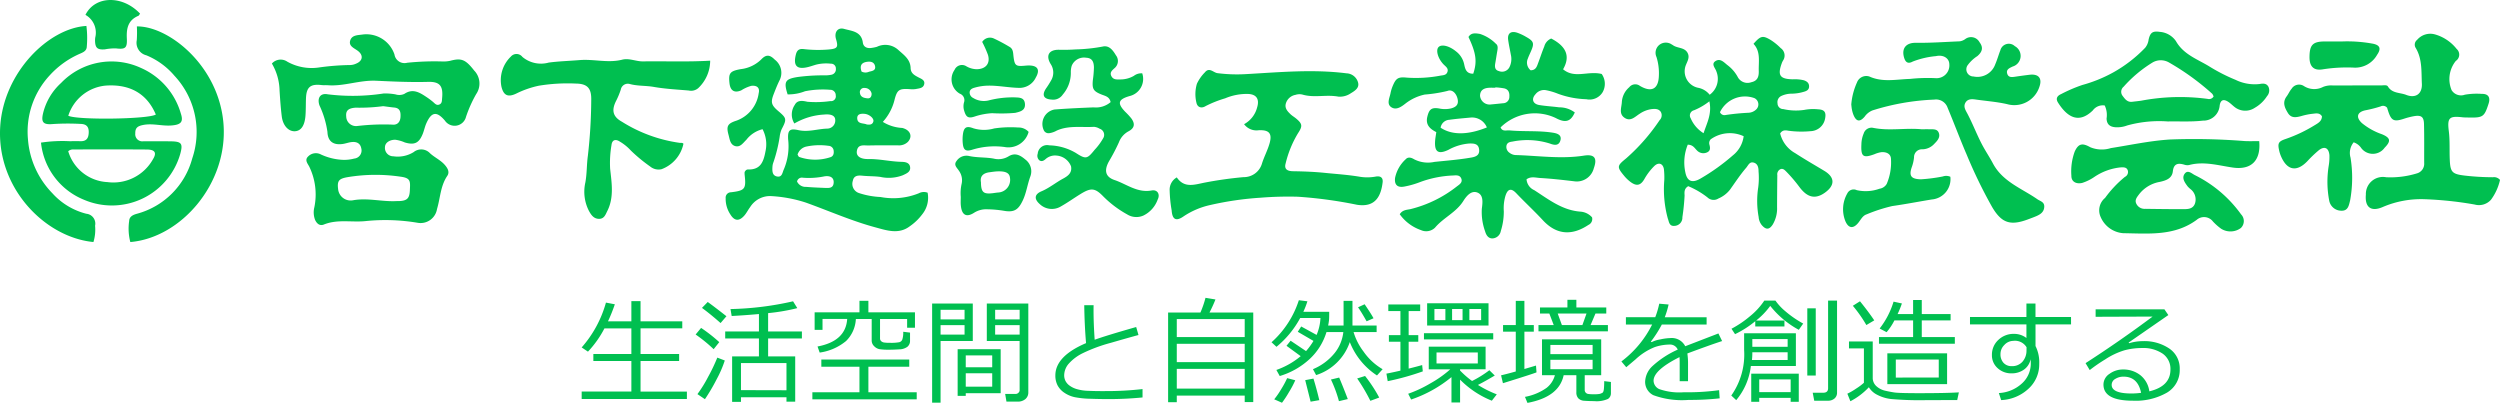
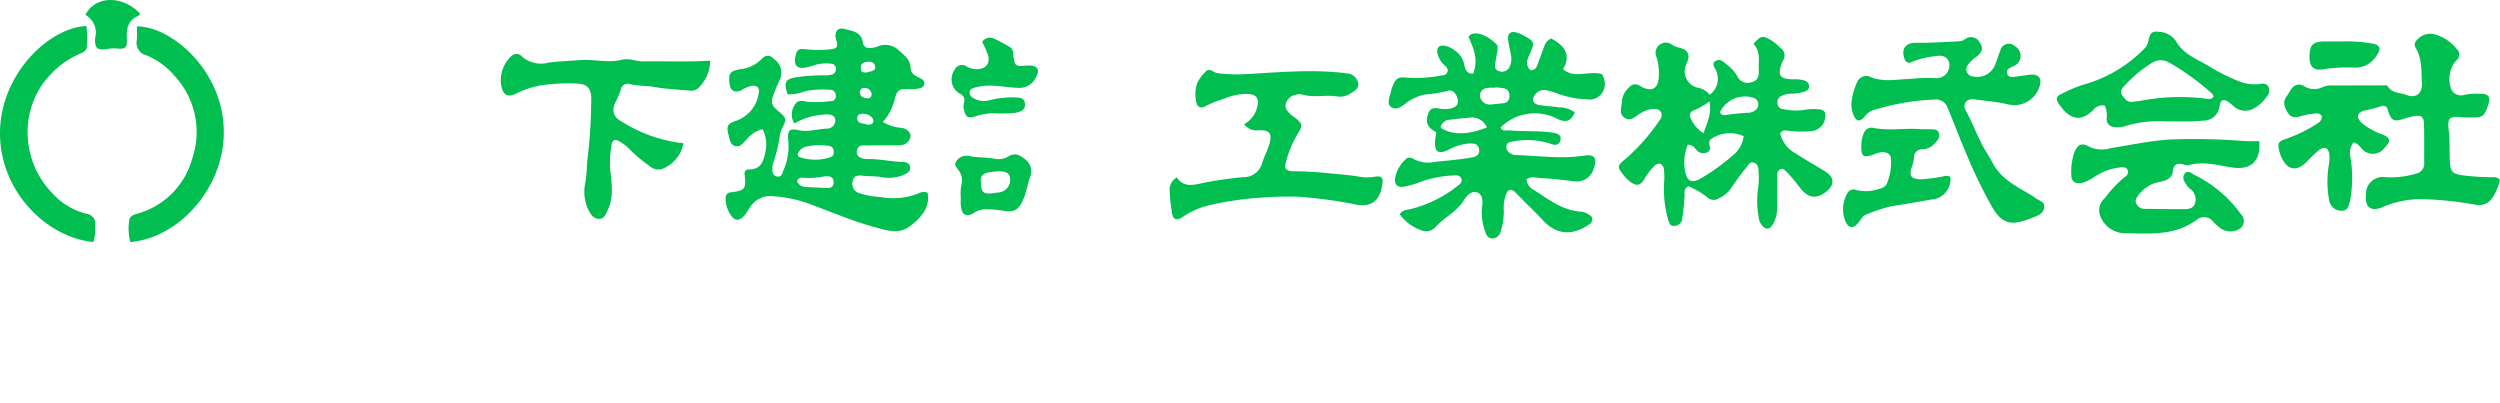
<svg xmlns="http://www.w3.org/2000/svg" width="303.433" height="48.896" viewBox="0 0 303.433 48.896">
  <g id="グループ_46" data-name="グループ 46" transform="translate(-2.121 -1.284)">
-     <path id="パス_28" data-name="パス 28" d="M5.788,16.633a17.313,17.313,0,0,1,3.547-.168c.4-.02.811-.016,1.219-.005.722.022,1-.328,1.027-1.031s-.259-1.041-.973-1.067A28.284,28.284,0,0,0,7.2,14.38c-1.113.095-1.419-.2-1.167-1.281A7.279,7.279,0,0,1,8.226,9.392a8.493,8.493,0,0,1,9.659-1.84,8.66,8.66,0,0,1,4.881,5.568c.337,1.011-.011,1.337-1.119,1.428-1.174.1-2.324-.3-3.515-.047-.643.137-.917.364-.9,1.018a.859.859,0,0,0,.985.95c1.1,0,2.194-.007,3.291.007,1.333.016,1.528.25,1.187,1.509a8.625,8.625,0,0,1-11.722,5.569A8.406,8.406,0,0,1,5.788,16.633ZM9.1,13.372c1.132.54,9.709.421,10.624-.147-1.068-2.538-3.167-3.737-6.139-3.509A5.275,5.275,0,0,0,9.1,13.372Zm-.007,4.307a5.235,5.235,0,0,0,4.76,3.745,5.505,5.505,0,0,0,5.531-2.785c.482-.79.227-1.163-.764-1.17-2.964-.022-5.929-.009-8.892-.008A.882.882,0,0,0,9.091,17.679Z" transform="translate(1.309 1.962)" fill="#00bf50" />
    <path id="パス_31" data-name="パス 31" d="M13.831,29.819a6.422,6.422,0,0,1-.14-2.563c.022-.531.461-.73.9-.859a9.515,9.515,0,0,0,6.754-6.722A9.987,9.987,0,0,0,19.188,9.637a8.925,8.925,0,0,0-3.409-2.482,1.568,1.568,0,0,1-1.164-1.843,14.2,14.2,0,0,0,.011-1.665C18.487,3.6,24.594,8.425,25.14,15.489,25.7,22.718,19.983,29.3,13.831,29.819Z" transform="translate(4.108 0.843)" fill="#00bf50" />
    <path id="パス_32" data-name="パス 32" d="M12.609,3.605a11.926,11.926,0,0,1,.046,2.509c-.014.482-.381.665-.769.835A10.722,10.722,0,0,0,8.155,9.6a10.033,10.033,0,0,0-2.641,7.751,10.489,10.489,0,0,0,2.972,6.569A8.271,8.271,0,0,0,12.6,26.4a1.2,1.2,0,0,1,1.061,1.455,5.1,5.1,0,0,1-.2,1.977C7.594,29.269,1.673,23.278,2.148,15.8,2.566,9.194,8.051,3.867,12.609,3.605Z" transform="translate(0 0.828)" fill="#00bf50" />
    <path id="パス_36" data-name="パス 36" d="M16.394,2.941c-.1.134-.132.232-.2.259-1.248.528-1.468,1.508-1.406,2.748.06,1.186-.194,1.345-1.334,1.209a6.513,6.513,0,0,0-1.326.117c-.917.071-1.181-.168-1.2-1.068a2.954,2.954,0,0,1,.024-.362A2.472,2.472,0,0,0,9.764,3.089C10.938.74,14.265.677,16.394,2.941Z" transform="translate(2.728 0)" fill="#00bf50" />
    <g id="グループ_47" data-name="グループ 47" transform="translate(0.433)">
      <path id="パス_19" data-name="パス 19" d="M85.785,15.167a4.961,4.961,0,0,0,2.353.733c.982.236,1.3,1.029.689,1.693a1.54,1.54,0,0,1-1.229.417c-1.178,0-2.357-.008-3.535.018-.573.014-1.315-.2-1.433.7-.079.6.427.965,1.4.949,1.347-.023,2.66.305,4,.337.411.009.976.058,1.064.616.095.608-.436.8-.875,1.01a4.76,4.76,0,0,1-2.757.2c-.729-.095-1.456-.069-2.181-.144-.51-.052-1.02-.018-1.136.621A1.174,1.174,0,0,0,82.88,23.8a9.706,9.706,0,0,0,2.627.484,8.284,8.284,0,0,0,4.652-.456,1.285,1.285,0,0,1,1.063-.068,3.2,3.2,0,0,1-.668,2.642,6.405,6.405,0,0,1-1.482,1.423c-1.345,1.037-2.829.508-4.193.141-2.889-.779-5.633-2-8.446-3.008a16.459,16.459,0,0,0-4.3-.79,2.854,2.854,0,0,0-2.457,1.349c-.244.32-.422.693-.684,1-.642.741-1.219.7-1.723-.138a3.417,3.417,0,0,1-.559-1.951.649.649,0,0,1,.64-.718c1.727-.209,1.856-.4,1.66-2.158a2.11,2.11,0,0,1,0-.29c.109-.223.248-.324.413-.319,1.46.035,1.867-.825,2.116-2.182a3.937,3.937,0,0,0-.351-2.707,3.559,3.559,0,0,0-1.969,1.289c-.4.377-.753.974-1.41.742-.555-.2-.608-.821-.744-1.318-.3-1.092-.13-1.4.966-1.755a4.131,4.131,0,0,0,2.688-3.327c.161-.653-.2-.974-.9-.894a4.39,4.39,0,0,0-1.212.546c-.824.358-1.327.049-1.43-.844-.142-1.251.05-1.493,1.361-1.73a4.215,4.215,0,0,0,2.479-1.168c.608-.642,1.05-.592,1.655.019a2,2,0,0,1,.582,2.5c-.271.54-.491,1.107-.711,1.672-.392,1.012-.294,1.347.565,2.076,1.01.858,1.037.972.394,2.2a3.444,3.444,0,0,0-.24.932,18.045,18.045,0,0,1-.745,3.049,1.827,1.827,0,0,0-.13.588c-.027.5-.033,1.061.585,1.167.6.1.615-.478.8-.87a7.159,7.159,0,0,0,.52-3.645c-.065-1.133.2-1.347,1.258-1.114,1.2.265,2.334-.16,3.505-.187a.984.984,0,0,0,.955-1.065c-.018-.521-.535-.725-1.343-.642a8.015,8.015,0,0,0-3.618,1.084A2.06,2.06,0,0,1,75.1,13.1c.326-.638,1.01-.49,1.535-.375a12.641,12.641,0,0,0,2.786-.083.578.578,0,0,0,.651-.685.664.664,0,0,0-.7-.688,10.986,10.986,0,0,0-3.03.178,5.5,5.5,0,0,1-2.111.381c-.508-1.565-.281-1.871,1.213-2.109a22.852,22.852,0,0,1,3.276-.2,3.817,3.817,0,0,0,.845-.08.668.668,0,0,0,.522-.723.577.577,0,0,0-.609-.613,5.015,5.015,0,0,0-1.814.121c-.312.092-.619.2-.934.28-1.371.345-1.835-.13-1.506-1.485.126-.522.369-.753.934-.692a15.069,15.069,0,0,0,3.04.053c1.083-.1,1.2-.261.905-1.269-.24-.817.2-1.456.993-1.229.909.259,2.082.29,2.262,1.651.077.573.556.752,1.117.645a4.342,4.342,0,0,0,.6-.128,2.326,2.326,0,0,1,2.584.379c.71.638,1.471,1.155,1.5,2.205.018.642.478.877.955,1.129.347.183.828.341.685.86-.126.463-.616.474-1,.554a2.771,2.771,0,0,1-.727.016c-1.255-.081-1.533.042-1.841,1.2A6.176,6.176,0,0,1,85.785,15.167Zm-10.35,3.969c.068.1.113.251.2.286a5.867,5.867,0,0,0,3.763.038c.366-.1.463-.417.423-.768a.649.649,0,0,0-.624-.621,7.727,7.727,0,0,0-2.639.079A1.429,1.429,0,0,0,75.436,19.136ZM75.372,22.4a1.144,1.144,0,0,0,1.111.654c.763.065,1.528.095,2.293.126.5.02,1.02.042,1.045-.666.019-.558-.376-.843-1.1-.742a9.318,9.318,0,0,1-2.641.17A.6.6,0,0,0,75.372,22.4Zm8.465-6.922c.373.056.693.03.8-.364.1-.366-.482-.874-1.068-.925-.421-.037-.9,0-.892.535C82.7,15.461,83.43,15.287,83.837,15.48Zm-.631-6.42a1.019,1.019,0,0,0,.9.022c.392-.092.878-.152.725-.729-.13-.484-.577-.539-1-.471C83.051,8.006,83.008,8.493,83.206,9.06Zm1.219,2.679a.846.846,0,0,0-.851-.689.508.508,0,0,0-.564.621c.069.506.513.6.916.638C84.261,12.341,84.43,12.107,84.424,11.739Z" transform="translate(23.054 0.912)" fill="#00bf50" />
      <path id="パス_20" data-name="パス 20" d="M136.274,9.208c.491-1.464.354-2.483-.577-4.455.332-.57.905-.451,1.395-.373a4.815,4.815,0,0,1,1.938,1.2c.277.2.216.582.157.909-.085.476-.151.955-.236,1.43-.079.433-.072.843.444.972a1.007,1.007,0,0,0,1.262-.453,2.222,2.222,0,0,0,.182-1.529c-.109-.6-.239-1.187-.324-1.784-.114-.79.3-1.14,1.075-.9a6.015,6.015,0,0,1,1.1.513c.938.527,1.014.775.589,1.749-.129.3-.273.586-.379.89a1.2,1.2,0,0,0,.337,1.415c.669,0,.775-.513.943-.955.242-.642.452-1.3.715-1.93a1.433,1.433,0,0,1,.843-.969c1.843.961,2.345,2.163,1.44,3.732,1.4,1.178,3.029.157,4.688.571a2.068,2.068,0,0,1,.125,2.189,1.857,1.857,0,0,1-2,.874,10.788,10.788,0,0,1-3.448-.67,7.871,7.871,0,0,0-1.4-.418,1.313,1.313,0,0,0-1.308.479c-.537.575-.337,1.183.451,1.315s1.612.171,2.414.28a3.1,3.1,0,0,1,1.9.621c-.494,1.126-1.147,1.307-2.319.673a5.92,5.92,0,0,0-6.69,1.143c.229.546.681.324,1.109.364,1.759.161,3.536,0,5.285.284.5.083,1.042.267.875.906-.179.687-.718.621-1.278.406a9.1,9.1,0,0,0-4.553-.24c-.338.042-.657.123-.727.517a.858.858,0,0,0,.375.841,1.3,1.3,0,0,0,.791.278c2.747.081,5.485.5,8.241.068,1.29-.2,1.643.3,1.2,1.531a2.135,2.135,0,0,1-2.409,1.58c-1.362-.161-2.723-.316-4.093-.395-.552-.031-1.115-.231-1.665.157a1.569,1.569,0,0,0,.939,1.32c1.752,1.128,3.413,2.456,5.637,2.608a2.081,2.081,0,0,1,1.377.689.788.788,0,0,1-.438.917c-1.89,1.259-3.793,1.312-5.536-.57-1.037-1.121-2.167-2.158-3.22-3.269-.653-.689-1.076-.52-1.342.394a5.353,5.353,0,0,0-.175,1.8,7.848,7.848,0,0,1-.362,2.383,1.087,1.087,0,0,1-1.022.905c-.52,0-.763-.425-.889-.868a6.89,6.89,0,0,1-.395-2.729c.087-.712.231-1.635-.5-1.955-.771-.337-1.375.418-1.749,1.014-.867,1.381-2.411,2.016-3.43,3.228a1.528,1.528,0,0,1-1.707.3,5.3,5.3,0,0,1-2.577-1.924c.341-.547.859-.528,1.318-.627a14.847,14.847,0,0,0,5.634-2.766c.3-.224.731-.484.5-.981-.189-.407-.613-.354-.969-.332a13.02,13.02,0,0,0-4.037.809,10.524,10.524,0,0,1-1.866.532c-.839.167-1.247-.194-1.149-1.041a4.2,4.2,0,0,1,1.3-2.276c.278-.308.677-.2,1.012.008a3.665,3.665,0,0,0,2.462.32c1.493-.155,2.988-.271,4.469-.527.588-.1,1.041-.3.959-.988-.085-.718-.646-.726-1.194-.718a6.2,6.2,0,0,0-2.542.773c-1.236.583-1.71.242-1.6-1.143.026-.318.087-.631.14-1.011-.765-.389-1.327-.885-1.088-1.871.216-.893.5-1.153,1.433-1a3.355,3.355,0,0,0,1.447-.008c.575-.157.94-.434.8-1.12s-.651-1.24-1.243-1a17.12,17.12,0,0,1-2.748.438,5.78,5.78,0,0,0-2.3,1.058c-.5.395-1.144.882-1.752.486s-.228-1.109-.109-1.687a4.632,4.632,0,0,1,.235-.811c.414-1.016.664-1.212,1.742-1.1a15.969,15.969,0,0,0,4.109-.246c.326-.05.673-.054.814-.417.17-.433-.157-.646-.421-.906-.714-.707-1.015-1.76-.645-2.139s1.292-.144,2.091.5a2.648,2.648,0,0,1,1.019,1.594C135.289,8.6,135.408,9.218,136.274,9.208Zm1.653,6.52a1.942,1.942,0,0,0-2.025-1.193c-.845.079-1.693.148-2.533.267a1.135,1.135,0,0,0-1.056.957C133.785,16.749,135.811,16.589,137.926,15.729Zm1.029-4.865,0,.049c-.243,0-.486-.012-.729,0-.631.035-1.122.259-1.128.984a1.169,1.169,0,0,0,1.347,1.041c.483-.042.965-.094,1.447-.144a.766.766,0,0,0,.764-.778c.034-.486-.09-.9-.62-1.026A8.637,8.637,0,0,0,138.955,10.864Z" transform="translate(44.226 1.022)" fill="#00bf50" />
      <path id="パス_21" data-name="パス 21" d="M155.019,22.7c-.508.3-.464.733-.441,1.126a26.581,26.581,0,0,1-.269,2.645,1,1,0,0,1-.977,1.049c-.631.05-.642-.509-.792-.9a13.5,13.5,0,0,1-.425-4.673,8.98,8.98,0,0,0-.05-1.327c-.119-.674-.634-.852-1.139-.389a7.065,7.065,0,0,0-1.244,1.632c-.472.788-.962.859-1.7.3a4.661,4.661,0,0,1-.779-.764c-.881-1.065-.8-1.19.288-2.079a23.728,23.728,0,0,0,4.055-4.63.834.834,0,0,0,.138-1.014c-.267-.38-.669-.373-1.1-.331a3.376,3.376,0,0,0-1.457.566c-.563.347-1.106,1-1.85.479-.706-.491-.346-1.243-.315-1.908a2.569,2.569,0,0,1,.9-1.791.928.928,0,0,1,1.289-.167c1.418.84,2.259.384,2.305-1.229a6.6,6.6,0,0,0-.289-2.269,1.236,1.236,0,0,1,.4-1.517,1.269,1.269,0,0,1,1.475.008.636.636,0,0,1,.107.06c.546.408,1.41.246,1.786.939.368.676-.2,1.228-.308,1.843a2.042,2.042,0,0,0,1.6,2.4,2.342,2.342,0,0,1,1.395.845,2.39,2.39,0,0,0,.814-2.833c-.122-.411-.7-.908-.069-1.278.548-.324.984.166,1.385.493a4.45,4.45,0,0,1,1.266,1.445,1.338,1.338,0,0,0,1.662.649c.764-.163.917-.685.9-1.356-.037-1.149.258-2.353-.639-3.3.862-.988,1.125-1.039,2.076-.475a6.825,6.825,0,0,1,1.224.992,1.093,1.093,0,0,1,.288,1.508,1.722,1.722,0,0,0-.156.327c-.537,1.476-.235,1.92,1.334,1.954a4.62,4.62,0,0,1,1.331.114c.375.119.661.328.649.765-.009.4-.293.537-.628.632a5.337,5.337,0,0,1-1.44.231,3,3,0,0,0-1.3.277.824.824,0,0,0-.461.9.693.693,0,0,0,.7.695,6.861,6.861,0,0,0,2.532.1,5.756,5.756,0,0,1,1.7-.071c.765.034.987.353.843,1.107a1.846,1.846,0,0,1-1.767,1.544,11.78,11.78,0,0,1-2.677-.053c-.376-.069-.73-.111-1.012.327A3.734,3.734,0,0,0,168,18.691c1.153.749,2.348,1.436,3.527,2.144,1.334.8,1.308,1.791.053,2.672-1.352.949-2.3.327-3.091-.74a18.064,18.064,0,0,0-1.573-1.839c-.2-.2-.41-.425-.735-.278a.694.694,0,0,0-.35.719q-.022,1.938-.03,3.874a3.794,3.794,0,0,1-.512,2.088c-.418.664-.825.689-1.334.106a1.761,1.761,0,0,1-.389-.995,10.8,10.8,0,0,1-.049-3.607,9.067,9.067,0,0,0,.037-1.931c0-.465-.094-.942-.611-1.071-.489-.122-.638.337-.9.645-.714.829-1.309,1.741-1.94,2.626a3.54,3.54,0,0,1-1.423,1.092,1.074,1.074,0,0,1-1.326-.132A10.019,10.019,0,0,0,155.019,22.7Zm-.056-5.041a5.715,5.715,0,0,0-.3,3.333c.216,1.136.832,1.366,1.84.786a24.951,24.951,0,0,0,3.934-2.818,3.522,3.522,0,0,0,1.309-2.323,3.984,3.984,0,0,0-4,.375.661.661,0,0,0-.148.67c.1.377.125.738-.307.923a1.058,1.058,0,0,1-1.225-.258C155.785,18.076,155.6,17.676,154.963,17.663Zm3.909-3.943a.586.586,0,0,0,.7.343,27.289,27.289,0,0,1,2.778-.27,1.441,1.441,0,0,0,.883-.369.845.845,0,0,0-.179-1.406A3.365,3.365,0,0,0,158.872,13.719ZM157.585,12.4a7.809,7.809,0,0,1-1.871,1.09.643.643,0,0,0-.395.97,3.939,3.939,0,0,0,1.562,1.812C157.286,15.019,157.914,13.932,157.585,12.4Z" transform="translate(51.575 1.181)" fill="#00bf50" />
-       <path id="パス_22" data-name="パス 22" d="M26.121,7.908A1.422,1.422,0,0,1,28,7.684a6.051,6.051,0,0,0,3.752.71,29.941,29.941,0,0,1,3.882-.307,1.83,1.83,0,0,0,.707-.17c.818-.327.919-1.025.2-1.561-.446-.335-1.129-.563-.911-1.254s.969-.631,1.552-.727A3.6,3.6,0,0,1,41,6.809a1.233,1.233,0,0,0,1.547,1,32.393,32.393,0,0,1,4.38-.152,3.726,3.726,0,0,0,.845-.087c1.346-.361,1.852-.164,2.9,1.183a2.263,2.263,0,0,1,.243,2.863,15.252,15.252,0,0,0-1.233,2.759,1.424,1.424,0,0,1-2.563.455c-.993-1.162-1.624-1.076-2.251.33-.179.4-.266.845-.427,1.257-.453,1.145-1.008,1.414-2.185,1.067a4.181,4.181,0,0,0-1.166-.33c-.684,0-1.236.365-1.244.9a1.012,1.012,0,0,0,1.027,1.11,3.666,3.666,0,0,0,2.455-.51,1.462,1.462,0,0,1,1.987.142c.539.494,1.221.8,1.726,1.339.391.421.7.923.365,1.409-.833,1.228-.839,2.683-1.244,4.023a2.021,2.021,0,0,1-2.379,1.662,23.546,23.546,0,0,0-6.171-.214c-1.715.206-3.489-.256-5.182.429-.5.2-.848-.1-1.064-.558a2.545,2.545,0,0,1-.09-1.539,7.738,7.738,0,0,0-.623-4.939c-.2-.373-.574-.786-.149-1.206a1.307,1.307,0,0,1,1.575-.258,7.071,7.071,0,0,0,2.581.646,4.669,4.669,0,0,0,1.448-.151.983.983,0,0,0,.863-1.235c-.111-.609-.558-.87-1.292-.752-.32.052-.63.167-.95.214-1.162.17-1.825-.322-1.864-1.457a11.28,11.28,0,0,0-.97-3.226c-.3-.882.091-1.525,1.008-1.343a24.679,24.679,0,0,0,6.775-.1,6.829,6.829,0,0,1,1.453.11,1.48,1.48,0,0,0,1.069-.062c1.022-.689,1.847-.174,2.675.376a8.728,8.728,0,0,1,.78.579c.246.206.453.509.832.316.3-.153.267-.472.294-.748.141-1.452-.24-2.022-1.7-1.981-2.107.058-4.223-.041-6.307-.137-2.033-.094-3.9.7-5.887.544-.242-.019-.487.011-.727-.018-1.356-.163-1.844.235-1.9,1.59-.031.725-.007,1.453-.068,2.175-.1,1.17-.536,1.78-1.243,1.836-.783.062-1.487-.651-1.63-1.8-.129-1.038-.2-2.088-.266-3.128A6.691,6.691,0,0,0,26.121,7.908ZM41.272,24.6c.081,0,.163,0,.243,0,1-.035,1.308-.305,1.352-1.3.047-1.076.137-1.494-1.113-1.66a20.689,20.689,0,0,0-6.489.062c-1.02.186-1.227.446-1.107,1.434A1.527,1.527,0,0,0,35.975,24.5C37.764,24.181,39.506,24.7,41.272,24.6ZM39.626,13.079a22.186,22.186,0,0,1-3.354.182c-.9.069-1.2.377-1.13,1.064A1.188,1.188,0,0,0,36.5,15.484a27.573,27.573,0,0,1,4.208-.168c.653.084.988-.323,1.023-.921.031-.528-.011-1.076-.749-1.148C40.575,13.208,40.175,13.148,39.626,13.079Z" transform="translate(8.567 1.091)" fill="#00bf50" />
      <path id="パス_23" data-name="パス 23" d="M214.725,17.48a2.039,2.039,0,0,0-.381,1.859,15.263,15.263,0,0,1-.046,5.174c-.147.585-.233,1.289-1.045,1.269a1.5,1.5,0,0,1-1.493-1.21,12.167,12.167,0,0,1-.069-4.207,6.686,6.686,0,0,0,.091-1.324c-.08-.89-.6-1.143-1.295-.592a14.838,14.838,0,0,0-1.4,1.341c-1.277,1.316-2.436,1.107-3.17-.59a3.966,3.966,0,0,1-.227-.688c-.21-.916-.114-1.137.8-1.444A17.565,17.565,0,0,0,210,15.4c.414-.25.862-.487.875-1.076-.3-.493-.79-.334-1.208-.3a7.969,7.969,0,0,0-1.309.274c-.615.161-1.209.286-1.619-.384-.394-.645-.685-1.293-.144-2.014.217-.289.356-.642.593-.912a1.065,1.065,0,0,1,1.491-.341,2.324,2.324,0,0,0,2.33.111,2.652,2.652,0,0,1,1.2-.176q2.927-.008,5.854-.009c.284,0,.685-.09.816.128.514.858,1.47.726,2.215,1.02,1.147.455,1.97-.118,1.909-1.35-.073-1.467.064-2.992-.745-4.341a.74.74,0,0,1,.167-.984,2.1,2.1,0,0,1,2.215-.65,5.131,5.131,0,0,1,2.581,1.748.916.916,0,0,1-.095,1.456,3.5,3.5,0,0,0-.518,3.54,1.341,1.341,0,0,0,1.607.562,8.418,8.418,0,0,1,2.06-.1c.8-.018,1.069.432.826,1.185-.521,1.613-.678,1.722-2.445,1.683-.244-.005-.488,0-.73-.028-1.594-.179-1.859.052-1.654,1.672.147,1.162.066,2.323.118,3.482.065,1.468.274,1.73,1.708,1.909a30.025,30.025,0,0,0,3.523.214.951.951,0,0,1,.867.326A6.444,6.444,0,0,1,231.4,24.44a1.952,1.952,0,0,1-1.987.592,43.626,43.626,0,0,0-6.163-.649,11.828,11.828,0,0,0-4.977.942c-1.437.631-2.205.046-2.067-1.489a2.071,2.071,0,0,1,2.456-2.117,10.854,10.854,0,0,0,3.713-.461,1.208,1.208,0,0,0,.909-1.274c-.007-1.575.019-3.15-.022-4.724-.023-.9-.347-1.11-1.266-.944a9.27,9.27,0,0,0-1.178.307c-1.223.4-1.535.24-1.931-1.006-.037-.115-.072-.231-.1-.328a.64.64,0,0,0-.79-.166,16.173,16.173,0,0,1-1.885.478c-.985.224-1.133.851-.384,1.547a7.857,7.857,0,0,0,2.43,1.353c1.045.436,1.118.836.324,1.637a1.759,1.759,0,0,1-2.889-.031A1.813,1.813,0,0,0,214.725,17.48Z" transform="translate(72.635 1.077)" fill="#00bf50" />
      <path id="パス_24" data-name="パス 24" d="M107.288,20.581c.887,1.3,2.06.905,3.289.651a46.575,46.575,0,0,1,4.81-.683,2.291,2.291,0,0,0,2.246-1.674c.255-.806.664-1.565.9-2.373.37-1.248-.026-1.706-1.307-1.645a1.873,1.873,0,0,1-1.772-.735,3.221,3.221,0,0,0,1.588-2.052c.3-1-.088-1.593-1.149-1.62a6.717,6.717,0,0,0-2.732.532,13.7,13.7,0,0,0-2.367.939c-.479.309-1.014.189-1.13-.436a4.4,4.4,0,0,1,.066-2.273,4.909,4.909,0,0,1,.97-1.383c.54-.665,1.025.038,1.533.1a18.657,18.657,0,0,0,3.5.113c4.042-.227,8.092-.611,12.146-.094a1.51,1.51,0,0,1,1.413,1.128c.167.655-.4,1-.893,1.3a2.327,2.327,0,0,1-1.509.4c-1.447-.277-2.924.175-4.352-.248a1.528,1.528,0,0,0-.84.034,1.486,1.486,0,0,0-1.186,1.091c-.133.544.221.917.575,1.257.2.194.455.338.672.517.8.665.8.946.235,1.8a12.911,12.911,0,0,0-1.5,3.673c-.206.731.282.921.892.931,1.3.02,2.586.068,3.882.2,1.411.144,2.827.232,4.23.471a5.616,5.616,0,0,0,1.94-.022c.578-.1.9.128.833.7-.2,1.664-.871,3.076-3.116,2.722a53.216,53.216,0,0,0-7.184-.976,42.175,42.175,0,0,0-4.5.118,38.234,38.234,0,0,0-6.128.89,9.462,9.462,0,0,0-3.217,1.366c-.913.646-1.381.417-1.461-.708a16.369,16.369,0,0,1-.242-2.4A1.711,1.711,0,0,1,107.288,20.581Z" transform="translate(37.232 2.235)" fill="#00bf50" />
      <path id="パス_25" data-name="パス 25" d="M167.388,12.778a8.024,8.024,0,0,1,.689-2.665,1.206,1.206,0,0,1,1.509-.729c1.627.734,3.28.337,4.919.293a20.114,20.114,0,0,1,3.148-.091,1.552,1.552,0,0,0,1.635-1.7c-.009-.689-.685-1.187-1.628-.976a10.324,10.324,0,0,0-2.821.662c-.63.345-.908.011-1.056-.533-.307-1.132.311-1.761,1.432-1.746,1.775.024,3.554-.107,5.332-.179a1.491,1.491,0,0,0,.666-.269,1.17,1.17,0,0,1,1.744.379c.452.6.384,1.125-.267,1.683a4.371,4.371,0,0,0-1.147,1.065.868.868,0,0,0,.688,1.409A2.294,2.294,0,0,0,184.863,7.9c.24-.554.4-1.14.621-1.7a1.059,1.059,0,0,1,1.756-.5,1.344,1.344,0,0,1-.262,2.471c-.364.179-.818.343-.665.859s.6.433,1.019.37q.841-.126,1.687-.228c1.128-.136,1.582.448,1.185,1.513a3.2,3.2,0,0,1-3.9,2.052c-1.229-.281-2.485-.372-3.728-.548-.459-.066-1.025-.145-1.327.362-.289.487.008.919.239,1.353.716,1.353,1.233,2.8,1.991,4.137.357.631.76,1.242,1.094,1.877,1.178,2.236,3.5,3.036,5.4,4.359.35.243.864.324.839.915-.028.626-.451.915-.954,1.134-.3.13-.6.236-.906.353-2.215.851-3.3.543-4.485-1.483a58.723,58.723,0,0,1-3.059-6.3c-.818-1.892-1.529-3.82-2.326-5.717a1.483,1.483,0,0,0-1.62-.993,28.535,28.535,0,0,0-7.518,1.319,2.143,2.143,0,0,0-.928.744c-.6.706-1.042.611-1.384-.263a3.593,3.593,0,0,1-.161-.582C167.426,13.2,167.415,13,167.388,12.778Z" transform="translate(58.995 1.187)" fill="#00bf50" />
      <path id="パス_26" data-name="パス 26" d="M72.014,6.927a4.6,4.6,0,0,1-1.459,3.34,1.331,1.331,0,0,1-1.151.28c-1.415-.121-2.841-.19-4.235-.436-.963-.17-1.946-.092-2.9-.35a.869.869,0,0,0-1.107.688,9.742,9.742,0,0,1-.556,1.337c-.577,1.129-.444,1.92.687,2.546A17.773,17.773,0,0,0,68.316,16.9c.157.015.327-.037.453.109a4.212,4.212,0,0,1-2.661,3.09,1.6,1.6,0,0,1-1.38-.33,19.22,19.22,0,0,1-2.334-1.926,5.832,5.832,0,0,0-1.309-1.073c-.558-.379-.974-.239-1.049.4a12.717,12.717,0,0,0-.164,2.882c.182,1.7.489,3.456-.338,5.109-.214.427-.373.949-.976.963-.672.016-1-.484-1.27-.985a5.083,5.083,0,0,1-.426-3.424c.2-1.082.156-2.168.307-3.247a61.619,61.619,0,0,0,.408-6.714c.043-1.445-.421-2.027-1.862-2.049a21.571,21.571,0,0,0-4.492.259,11.5,11.5,0,0,0-2.745.955c-1.014.483-1.54.232-1.8-.84a3.973,3.973,0,0,1,1.145-3.65.9.9,0,0,1,1.4.042,3.506,3.506,0,0,0,3.193.687c1.233-.164,2.5-.2,3.722-.3,1.746-.151,3.471.387,5.2-.053.843-.216,1.674.224,2.535.21C66.552,6.973,69.225,7.091,72.014,6.927Z" transform="translate(15.871 1.722)" fill="#00bf50" />
      <path id="パス_27" data-name="パス 27" d="M209.871,13.977c.224,2.4-1,3.534-3.221,3.208-1.753-.255-3.5-.79-5.3-.3a1.186,1.186,0,0,1-.6-.057c-.761-.22-1.258-.1-1.361.817-.1.893-.874,1.122-1.585,1.281a4.055,4.055,0,0,0-2.533,1.533c-.24.327-.525.649-.326,1.094a1.1,1.1,0,0,0,1.084.643c1.5.022,3,.041,4.5.039.608,0,1.285.033,1.546-.685a1.579,1.579,0,0,0-.536-1.741,2.933,2.933,0,0,1-.353-.332c-.337-.46-.746-1-.37-1.529.4-.555.889,0,1.289.179a15.2,15.2,0,0,1,5.566,4.74,1.167,1.167,0,0,1-.022,1.653,2.116,2.116,0,0,1-2.4.091,6.721,6.721,0,0,1-1-.885,1.358,1.358,0,0,0-1.969-.19c-2.714,1.993-5.844,1.658-8.911,1.618a3.24,3.24,0,0,1-2.738-1.957,1.951,1.951,0,0,1,.532-2.324,13.493,13.493,0,0,1,2.407-2.552.657.657,0,0,0,.338-.822c-.151-.377-.524-.343-.84-.334A6.915,6.915,0,0,0,189.9,18.3a5.72,5.72,0,0,1-1.517.753c-.737.166-1.316-.156-1.308-.859a6.98,6.98,0,0,1,.411-2.968c.451-.954.917-1.054,1.883-.506a3.645,3.645,0,0,0,2.493.106c2.384-.375,4.73-.887,7.168-1.044a77.53,77.53,0,0,1,9.075.189C208.673,14,209.238,13.977,209.871,13.977Z" transform="translate(66.024 4.434)" fill="#00bf50" />
-       <path id="パス_29" data-name="パス 29" d="M103.532,12.2c-.141-.673-.668-.746-1.106-.923-.985-.395-1.152-.666-1.052-1.738a12.672,12.672,0,0,0,.132-1.563c-.018-.585-.159-1.128-.943-1.163a1.613,1.613,0,0,0-1.748.965,2.541,2.541,0,0,0-.113.836,4,4,0,0,1-.976,2.665,1.393,1.393,0,0,1-1.365.613c-.958-.06-1.2-.536-.681-1.333a11.251,11.251,0,0,0,.646-1.023,1.862,1.862,0,0,0-.065-1.949c-.64-1.049-.22-1.774,1.037-1.74.683.019,1.346,0,2.027-.046a20.044,20.044,0,0,0,3.25-.345c.786-.179,1.246.468,1.605,1.068a1.122,1.122,0,0,1-.155,1.539c-.3.277-.657.535-.384,1.015.246.436.681.37,1.083.37a3.268,3.268,0,0,0,1.63-.436,1.485,1.485,0,0,1,1.016-.305,2.139,2.139,0,0,1-1.555,2.763c-1.375.406-1.5.866-.516,1.9a8.6,8.6,0,0,1,.741.8c.489.668.4,1.186-.341,1.577a2.5,2.5,0,0,0-1.159,1.326,22.619,22.619,0,0,1-1.174,2.254c-.642,1.11-.522,1.938.649,2.333,1.466.493,2.76,1.584,4.5,1.263.7-.129,1.052.465.73,1.1a3.438,3.438,0,0,1-1.729,1.942,2.1,2.1,0,0,1-1.968-.132,12.878,12.878,0,0,1-2.894-2.174c-1.025-1.063-1.508-1.082-2.772-.305-.794.487-1.551,1.034-2.361,1.49a2.119,2.119,0,0,1-2.593-.269c-.7-.612-.651-1.189.213-1.551.947-.4,1.725-1.054,2.615-1.535.585-.315,1.126-.7.97-1.5a2.052,2.052,0,0,0-1.745-1.3,1.721,1.721,0,0,0-1.35.434c-.225.2-.494.335-.765.126a.735.735,0,0,1-.183-.783,1.138,1.138,0,0,1,1.4-1.019,6.628,6.628,0,0,1,3.23.924c1.232.8,1.383.723,2.288-.394a7.114,7.114,0,0,0,1.007-1.36.781.781,0,0,0-.414-1.19,1.568,1.568,0,0,0-.688-.227c-1.513.094-3.071-.2-4.523.46a2.562,2.562,0,0,1-.913.312.63.63,0,0,1-.62-.3,1.781,1.781,0,0,1,1.285-2.576c1.575-.122,3.155-.193,4.734-.258A2.747,2.747,0,0,0,103.532,12.2Z" transform="translate(32.956 1.478)" fill="#00bf50" />
      <path id="パス_30" data-name="パス 30" d="M191.588,13.078a1.505,1.505,0,0,0-1.448.6c-1.794,1.746-3.192.665-4.215-.94-.319-.5-.113-.832.383-1.05a17.93,17.93,0,0,1,2.566-1.1,17.089,17.089,0,0,0,3.706-1.5A16.531,16.531,0,0,0,196.5,6.069a1.958,1.958,0,0,0,.414-.992c.2-.862.5-1.057,1.353-.934a2.606,2.606,0,0,1,1.957,1.114c.911,1.611,2.558,2.178,3.994,3.041a21.259,21.259,0,0,0,3.238,1.662,5.282,5.282,0,0,0,2.932.512c.4-.077.832-.106,1.072.338a1.056,1.056,0,0,1-.174,1.136,4.282,4.282,0,0,1-1.48,1.41,2.083,2.083,0,0,1-2.5-.129c-.221-.176-.422-.38-.653-.543-.609-.427-1.007-.328-1.115.408a1.978,1.978,0,0,1-2.035,1.824c-1.421.164-2.84.072-4.258.1a14.536,14.536,0,0,0-4.929.486,3.394,3.394,0,0,1-1.437.216c-.664-.054-1.041-.349-1.068-1.057A2.709,2.709,0,0,0,191.588,13.078ZM204.8,11.986a1.124,1.124,0,0,0-.168-.331,30.152,30.152,0,0,0-5.273-3.813,1.987,1.987,0,0,0-1.974.022,15.516,15.516,0,0,0-3.5,2.932.8.8,0,0,0-.138,1.1c.288.381.571.8,1.16.734.362-.043.725-.08,1.086-.13a25.282,25.282,0,0,1,8.082-.223A.639.639,0,0,0,204.8,11.986Z" transform="translate(65.558 1.009)" fill="#00bf50" />
      <path id="パス_33" data-name="パス 33" d="M179.678,18.663a2.471,2.471,0,0,1-2.253,2.755c-1.6.261-3.2.573-4.8.8a19.428,19.428,0,0,0-3.113,1.008c-.476.151-.7.645-1.007,1.022-.6.744-1.181.688-1.559-.174a3.853,3.853,0,0,1,.223-3.387.858.858,0,0,1,1.145-.4,4.914,4.914,0,0,0,2.759-.171,1.21,1.21,0,0,0,.882-.59,6.638,6.638,0,0,0,.514-3.056c-.033-.615-.585-.839-1.171-.791a3.237,3.237,0,0,0-.816.239c-1.4.517-1.676.308-1.6-1.219a3.505,3.505,0,0,1,.28-1.295.994.994,0,0,1,1.158-.676c1.931.389,3.882-.011,5.819.166.282.026.571-.022.854,0,.468.037,1.073-.123,1.284.445s-.213.987-.586,1.366a2,2,0,0,1-1.411.624.955.955,0,0,0-1.011.985A4.871,4.871,0,0,1,175,17.488c-.38,1.082-.08,1.455,1.11,1.483a20,20,0,0,0,2.654-.345A1.232,1.232,0,0,1,179.678,18.663Z" transform="translate(58.731 4.076)" fill="#00bf50" />
      <path id="パス_34" data-name="パス 34" d="M90.629,5.174a1.118,1.118,0,0,1,1.4-.425,19.971,19.971,0,0,1,1.924,1.026c.451.261.423.731.478,1.175.134,1.1.28,1.208,1.372,1.11.161-.014.324-.03.486-.028,1.08,0,1.388.528.849,1.459a2.191,2.191,0,0,1-2.147,1.255c-1.22-.037-2.417-.285-3.638-.267a6.273,6.273,0,0,0-1.676.255c-.289.083-.544.214-.57.547a.737.737,0,0,0,.418.688,2.467,2.467,0,0,0,1.871.308,11.707,11.707,0,0,1,3.132-.376c.574.03,1.213-.018,1.289.771.077.825-.577.965-1.179,1.11a18.946,18.946,0,0,1-2.79.041,8.206,8.206,0,0,0-2.025.369c-.871.309-1.151.148-1.394-.711a1.783,1.783,0,0,1-.011-.951.836.836,0,0,0-.5-1.073,2,2,0,0,1-.646-2.885A.978.978,0,0,1,88.7,8.126a2.622,2.622,0,0,0,1.273.36c1.1-.018,1.668-.71,1.353-1.75A13.261,13.261,0,0,0,90.629,5.174Z" transform="translate(30.271 1.2)" fill="#00bf50" />
      <path id="パス_35" data-name="パス 35" d="M87.913,20.246a5.171,5.171,0,0,1,.1-1.563,1.974,1.974,0,0,0-.327-1.611c-.229-.364-.665-.68-.294-1.167a1.444,1.444,0,0,1,1.491-.626c1,.227,2.023.141,3.019.323a2.375,2.375,0,0,0,1.767-.246c.832-.535,1.468-.159,2.083.36a1.782,1.782,0,0,1,.6,2.068c-.349.943-.468,1.945-.9,2.87-.52,1.111-1.01,1.5-2.24,1.295a13.257,13.257,0,0,0-2.056-.193,2.735,2.735,0,0,0-1.611.41c-.942.611-1.5.3-1.619-.832C87.883,20.974,87.913,20.608,87.913,20.246Zm2.449-1.775c.015,1.238.3,1.474,1.487,1.324.2-.026.4-.06.6-.076a1.53,1.53,0,0,0,1.437-1.775c-.057-.589-.5-.828-1.524-.791-.322.012-.64.066-.961.107C90.629,17.358,90.229,17.75,90.362,18.471Z" transform="translate(30.387 4.931)" fill="#00bf50" />
      <path id="パス_37" data-name="パス 37" d="M212.246,5a17.132,17.132,0,0,1,3.676.243c.978.152,1.209.575.658,1.372a3.055,3.055,0,0,1-2.7,1.562,18.836,18.836,0,0,0-3.873.2c-1.132.2-1.647-.349-1.634-1.51.016-1.467.408-1.863,1.852-1.87C210.833,5,211.441,5,212.246,5Z" transform="translate(73.626 1.319)" fill="#00bf50" />
-       <path id="パス_38" data-name="パス 38" d="M95.914,13.234a2.535,2.535,0,0,1-2.928,1.833,9.175,9.175,0,0,0-3.947.341c-.752.225-1.035.034-1.115-.768a4.839,4.839,0,0,1,.012-1.086c.114-.885.429-1.082,1.284-.753a4.423,4.423,0,0,0,2.516.014,13.484,13.484,0,0,1,2.909-.113A1.635,1.635,0,0,1,95.914,13.234Z" transform="translate(30.62 4.058)" fill="#00bf50" />
    </g>
-     <path id="パス_64" data-name="パス 64" d="M.6.424v-.9H6.631V-4.184H2.017v-.848H6.631v-3.11H3.363a12.445,12.445,0,0,1-2,2.823L.6-5.831a13.834,13.834,0,0,0,2.946-5.441l1.08.205A20.452,20.452,0,0,1,3.794-9H6.631v-2.447H7.745V-9h5.065v.854H7.745v3.11h4.683v.848H7.745V-.472h5.626v.9ZM25.457.219H19.934V.779H18.86V-4.744h3.254V-6.918H18.02v-.854h4.095V-9.885q-1.641.15-3.309.239l-.144-.841a37.376,37.376,0,0,0,7.595-.943l.513.827a23.6,23.6,0,0,1-3.541.608v2.222h4.1v.854h-4.1v2.174h3.288v5.5h-1.06ZM19.934-.649l5.523.014V-3.931H19.934ZM17.459-8.791Q16.194-9.905,15.2-10.63l.7-.718q.834.6,2.27,1.729Zm-.841,3.172A17.988,17.988,0,0,0,14.431-7.4l.663-.8A18.546,18.546,0,0,1,17.3-6.474ZM15.559.451l-.909-.615a15.67,15.67,0,0,0,1.3-2.1,20.93,20.93,0,0,0,1.111-2.331l.909.349a13.658,13.658,0,0,1-.995,2.293A22.868,22.868,0,0,1,15.559.451ZM35.8-9.283H33.879a4.012,4.012,0,0,1-1.193,2.676,6.407,6.407,0,0,1-3.2,1.4l-.26-.738q3.425-.643,3.6-3.343H29.832v1.326h-.957v-2.126h5.441v-1.4H35.4v1.4h5.653v1.866H40.1V-9.283H36.812v2.352a.436.436,0,0,0,.133.332.668.668,0,0,0,.335.167,4.52,4.52,0,0,0,.755.041,5.306,5.306,0,0,0,1.107-.072.543.543,0,0,0,.376-.332,2.724,2.724,0,0,0,.109-.937l.827.1v.971a.923.923,0,0,1-.321.752,1.713,1.713,0,0,1-.988.311q-.667.044-1.268.044a6.738,6.738,0,0,1-1.138-.068,1.211,1.211,0,0,1-.649-.369.943.943,0,0,1-.291-.67ZM28.6.472V-.39h5.715v-3.1H29.688v-.875H40.359v.875H35.4v3.1h5.865V.472ZM44.16-6.61V.875H43.135V-11.163H48.07V-6.61Zm0-2.625h2.912V-10.4H44.16Zm2.912.7H44.16V-7.39h2.912ZM53.512.745H52.158L52-.185h1.271a.48.48,0,0,0,.335-.14.419.419,0,0,0,.15-.311V-6.61H49.772v-4.553h5.038V-.4a1.044,1.044,0,0,1-.355.837A1.4,1.4,0,0,1,53.512.745Zm-2.728-9.98h2.974V-10.4H50.784Zm2.974.7H50.784V-7.39h2.974ZM47.216-.28V.048h-.984V-5.619h5.223V-.28Zm3.213-3.145V-4.867H47.216v1.442ZM47.216-1.066h3.213V-2.693H47.216ZM68.674.239a41.429,41.429,0,0,1-4.184.2Q63.52.438,62.381.4A11.309,11.309,0,0,1,60.508.219,3.584,3.584,0,0,1,59.2-.321a2.476,2.476,0,0,1-.841-.909,2.584,2.584,0,0,1-.267-1.2q0-2.338,3.726-3.924-.185-2.16-.219-4.6h1.135q-.007.294-.007.622,0,1.6.137,3.568,1.319-.485,5.038-1.545l.28.971q-1.08.287-3.367.95A19.046,19.046,0,0,0,61.4-5.124a5.534,5.534,0,0,0-1.682,1.265,2.169,2.169,0,0,0-.554,1.4,1.535,1.535,0,0,0,.144.67,1.608,1.608,0,0,0,.458.554,2.861,2.861,0,0,0,.858.441,5.355,5.355,0,0,0,1.466.229q.923.041,2.01.034a38.625,38.625,0,0,0,4.573-.246Zm12.4-.226H72.83v.8H71.777V-10.069H75.7a11.808,11.808,0,0,0,.615-1.784l1.21.2a17.017,17.017,0,0,1-.725,1.586h5.312V.8H81.074Zm0-7.1V-9.27H72.83v2.181ZM72.83-4.047h8.244V-6.269H72.83Zm0,3.213h8.244V-3.227H72.83ZM87.869-4.771,86.146-6.029l.5-.615,1.873,1.258a8.037,8.037,0,0,0,.9-1.237L87.514-7.731l.417-.643L89.8-7.349A5.955,5.955,0,0,0,90.269-9.4H87.808A11.694,11.694,0,0,1,84.93-5.906l-.6-.554a11.6,11.6,0,0,0,3.315-5.1l1.039.13a10.191,10.191,0,0,1-.492,1.271h3.138q0,.711-.017.943a6.892,6.892,0,0,1-.113.725h1.873v-2.994h1.08V-8.49h2.933V-7.7h-2.8a7.384,7.384,0,0,0,1.21,2.369,7.266,7.266,0,0,0,2.317,2.143l-.684.759A8.593,8.593,0,0,1,93.83-6.48a6.345,6.345,0,0,1-4.088,4.006l-.383-.718A6.672,6.672,0,0,0,92-5.161,4.914,4.914,0,0,0,93.044-7.7H91a7.374,7.374,0,0,1-2.006,3.24,9.239,9.239,0,0,1-3.667,2.1l-.41-.738A9.477,9.477,0,0,0,87.869-4.771Zm8-4.231q-.6-1.073-1.039-1.7l.8-.369q.786,1.155,1.08,1.7ZM96.325.649a22.281,22.281,0,0,0-1.6-2.714l.957-.3A17.337,17.337,0,0,1,97.4.253ZM92.511.69a15.271,15.271,0,0,0-.971-2.625l1-.239q.437,1.025,1.046,2.611ZM85.6.882,84.656.465A10.04,10.04,0,0,0,85.5-.759a11.765,11.765,0,0,0,.728-1.347l.984.26a11.39,11.39,0,0,1-.759,1.429A12.5,12.5,0,0,1,85.6.882Zm3.473-.13-.656-2.611,1-.191q.342,1.087.711,2.618ZM103.216-8.49v-2.7h7.451v2.7Zm2.215-.656v-1.347H104.1v1.347Zm.813-1.347v1.347h1.271v-1.347Zm3.527,0h-1.429v1.347h1.429ZM98.431-1.736l-.157-.916q.779-.15,1.7-.362V-6.521h-1.4v-.8h1.4v-2.926h-1.47v-.8h3.869v.8h-1.4v2.926h1.169v.8h-1.169v3.261q1.094-.273,1.641-.431l.075.766A31.2,31.2,0,0,1,98.431-1.736Zm4.4-5.072v-.752h8.408v.752Zm-1.559,7.3-.355-.7a15.149,15.149,0,0,0,2.693-1.261,13.431,13.431,0,0,0,2.413-1.706h-2.611V-5.92h6.9v2.741h-3.1v.15a10.822,10.822,0,0,0,1.456,1.271,12.954,12.954,0,0,0,2.1-1.306l.656.643q-1.224.731-2.044,1.142a13.253,13.253,0,0,0,2.29,1.142l-.6.772a11.314,11.314,0,0,1-3.855-2.557V.848h-1.046V-2.229A15.48,15.48,0,0,1,101.274.492Zm8.094-5.715h-5.011v1.34h5.011Zm9.215-3.322-.533-1.4h-1.135v-.738h3.329v-.93h1.087v.93h3.63v.738h-1.312l-.595,1.4h2.105v.759H116.73v-.759Zm.485-1.4.506,1.4h2.488l.5-1.4ZM112.417-1.49l-.226-.957q.69-.157,1.784-.465V-7.745h-1.545v-.8h1.545v-2.939h1.046v2.939h1.142v.8h-1.142v4.532l1.408-.417.062.827Q115.958-2.591,112.417-1.49Zm7.369-.971Q119.232.185,115.391.9l-.3-.731A6.589,6.589,0,0,0,117.722-.93a2.893,2.893,0,0,0,1-1.531h-1.565V-6.815h7.185v4.354h-2V-.69a.489.489,0,0,0,.109.332.52.52,0,0,0,.277.167,3.981,3.981,0,0,0,.735.041,3.338,3.338,0,0,0,.714-.044,1.935,1.935,0,0,0,.3-.123q.157-.079.195-.5t.038-.923l.813.1V-.26a.813.813,0,0,1-.355.677,3.358,3.358,0,0,1-1.7.267q-.656,0-1.162-.041a1.089,1.089,0,0,1-.742-.3,1.026,1.026,0,0,1-.236-.721V-2.461Zm-1.613-2.557H123.3V-6.132h-5.127Zm5.127.684h-5.127v1.142H123.3Zm11.58,2.6h-1.012V-3.979q0-.4-.021-.677Q130.7-3.076,130.7-1.791a1.143,1.143,0,0,0,.7,1.022,7.385,7.385,0,0,0,2.967.379,28.71,28.71,0,0,0,4.286-.253l.068.991a32.56,32.56,0,0,1-3.76.191,10.143,10.143,0,0,1-4.286-.574,1.8,1.8,0,0,1-1-1.641,2.719,2.719,0,0,1,.878-1.88,11.253,11.253,0,0,1,3.08-2.01,1.011,1.011,0,0,0-1-.615,5.917,5.917,0,0,0-1.767.3,7.412,7.412,0,0,0-2.348,1.494l-1.135.957-.588-.7a12.655,12.655,0,0,0,3.732-4.484h-3.186V-9.5h3.562a10.358,10.358,0,0,0,.485-1.641l1.135.1a10.368,10.368,0,0,1-.465,1.545h5.079v.889H131.7a14.6,14.6,0,0,1-1.333,2.078l.1.055a3.513,3.513,0,0,1,1.053-.332,6.53,6.53,0,0,1,1.21-.161,1.828,1.828,0,0,1,1.812.991l4.026-1.552.451.923Q137.6-6.146,134.8-5.1a8.412,8.412,0,0,1,.082,1.292Zm8.162-6.638v-.643a11.829,11.829,0,0,1-2.454,1.572l-.431-.656a12.461,12.461,0,0,0,2.235-1.511,8.46,8.46,0,0,0,1.75-1.907h1.347a6.684,6.684,0,0,0,1.22,1.309,12.735,12.735,0,0,0,2.15,1.48l-.533.759a11.207,11.207,0,0,1-3.466-2.905A8.983,8.983,0,0,1,143.151-9.1h3.432v.725Zm8.825,9.01H150.2l-.185-.971h1.271q.595,0,.595-.54V-11.519h1.087V-.362a.913.913,0,0,1-.311.731A1.17,1.17,0,0,1,151.867.636ZM149.358-2.42v-8.155h1.025V-2.42Zm-6.85-1.155A7.836,7.836,0,0,1,140.731.567l-.6-.561a8.627,8.627,0,0,0,1.559-5.523v-2.03h6.282v3.972Zm4.464-2.331v-.937h-4.286v.937Zm-4.334,1.6h4.334v-.937h-4.286V-5.2A7.011,7.011,0,0,1,142.639-4.307Zm4.7,4.6h-3.814V.766h-.971V-2.646h5.77V.766h-.984Zm-3.814-.7h3.814V-1.948h-3.814Zm23.741-5.872h-9.208v-.813H162.2V-9.112h-2.27a6.847,6.847,0,0,1-.95,1.429l-.841-.444a9.975,9.975,0,0,0,1.688-3.261l1.012.219a11.845,11.845,0,0,1-.52,1.285h1.88v-1.7h1.053v1.7h3.5v.772h-3.5v2.023h4.013Zm-9.782-2.837-.957.567a16.383,16.383,0,0,0-1.641-2.338l.868-.547Q156.83-10.1,157.486-9.112ZM167.754-.376l-.2.93-3.814.014A39.788,39.788,0,0,1,159.53.431a4.879,4.879,0,0,1-1.706-.523A2.443,2.443,0,0,1,156.83-1,8.292,8.292,0,0,1,154.588.7l-.369-.916a7.8,7.8,0,0,0,1.056-.612,6.955,6.955,0,0,0,.954-.714v-4.17h-1.812v-.841H157.3v4.382a1.342,1.342,0,0,0,.448,1.046,2.331,2.331,0,0,0,1.049.543q.6.14,1.166.222t3.086.082Q166.25-.28,167.754-.376Zm-1.429-1h-7.253V-5.113h7.253Zm-1.012-.8V-4.361H160.1v2.188Zm10.657-3.678a1.642,1.642,0,0,0-1.627-.772,1.476,1.476,0,0,0-1.073.5,1.528,1.528,0,0,0-.465,1.1,1.518,1.518,0,0,0,.369,1.066,1.3,1.3,0,0,0,1,.4,1.662,1.662,0,0,0,1.289-.526,2.041,2.041,0,0,0,.5-1.381Zm5.4-2.775h-4.313V-6a4.411,4.411,0,0,1,.451,2.174A3.983,3.983,0,0,1,176.172-.79a5.164,5.164,0,0,1-3.285,1.35l-.28-.854a4.45,4.45,0,0,0,2.758-1.128,3.248,3.248,0,0,0,1.118-2.509,3.486,3.486,0,0,0-.027-.458,2,2,0,0,1-.8,1.248,2.51,2.51,0,0,1-1.511.455,2.409,2.409,0,0,1-1.688-.632,2.064,2.064,0,0,1-.69-1.589,2.424,2.424,0,0,1,.776-1.835,2.664,2.664,0,0,1,1.9-.735,2.447,2.447,0,0,1,1.511.5V-8.627h-6.85v-.9h6.85v-1.634h1.1v1.634h4.313Zm9.5,8.128q2.563-.615,2.563-2.639a2.248,2.248,0,0,0-.943-1.935,4.2,4.2,0,0,0-2.516-.684,8.175,8.175,0,0,0-2.109.273A8.9,8.9,0,0,0,185.5-4.368a18.433,18.433,0,0,0-1.863,1.285l-.506-.841Q187.3-6.61,191.27-9.577l-6.918.027v-.909H192.7l.479.7-4.819,3.336.055.082a5.7,5.7,0,0,1,1.661-.253,5.407,5.407,0,0,1,3.223.9,2.9,2.9,0,0,1,1.261,2.5,3.17,3.17,0,0,1-1.545,2.847,7.655,7.655,0,0,1-4.143.981q-3.568,0-3.568-1.962a1.554,1.554,0,0,1,.738-1.3,2.73,2.73,0,0,1,1.62-.526,3.333,3.333,0,0,1,2.119.69A3.016,3.016,0,0,1,190.873-.5Zm-1,.178q-.4-1.962-2.133-1.962a1.849,1.849,0,0,0-.995.273.824.824,0,0,0-.441.725q0,1.046,2.42,1.046A8.83,8.83,0,0,0,189.868-.321Z" transform="translate(72.121 49.284)" fill="#00bf50" />
  </g>
</svg>